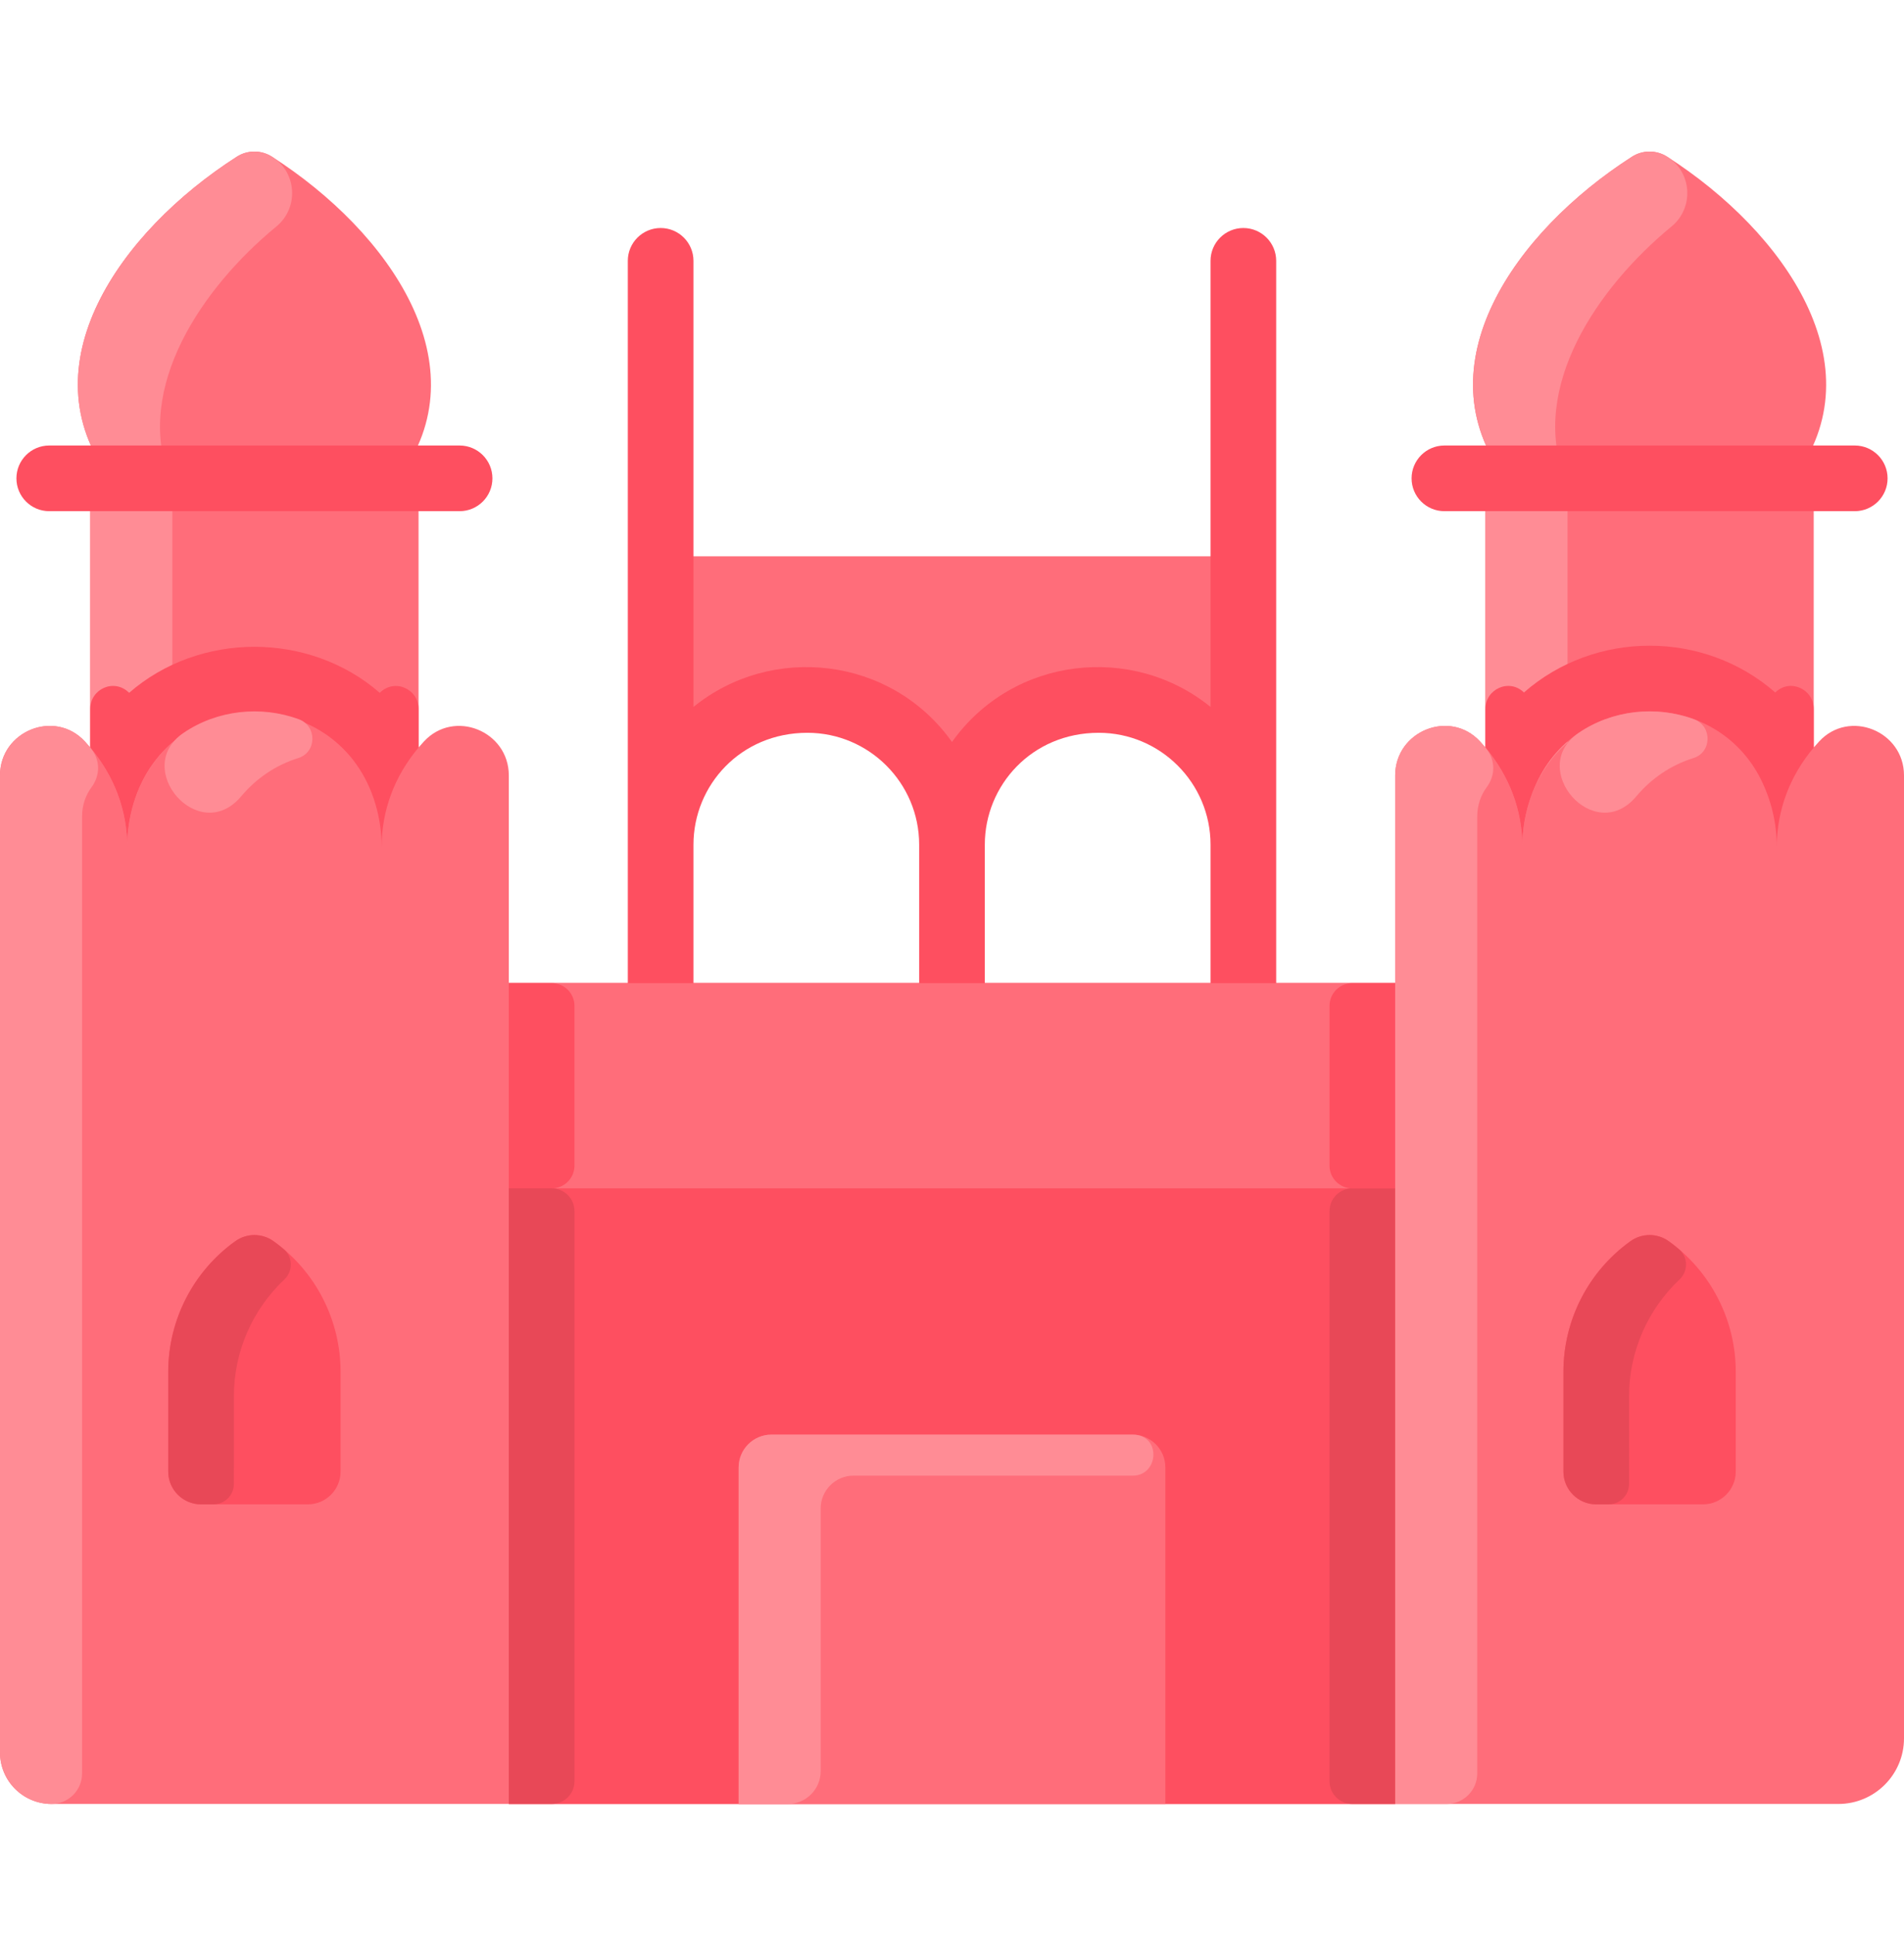
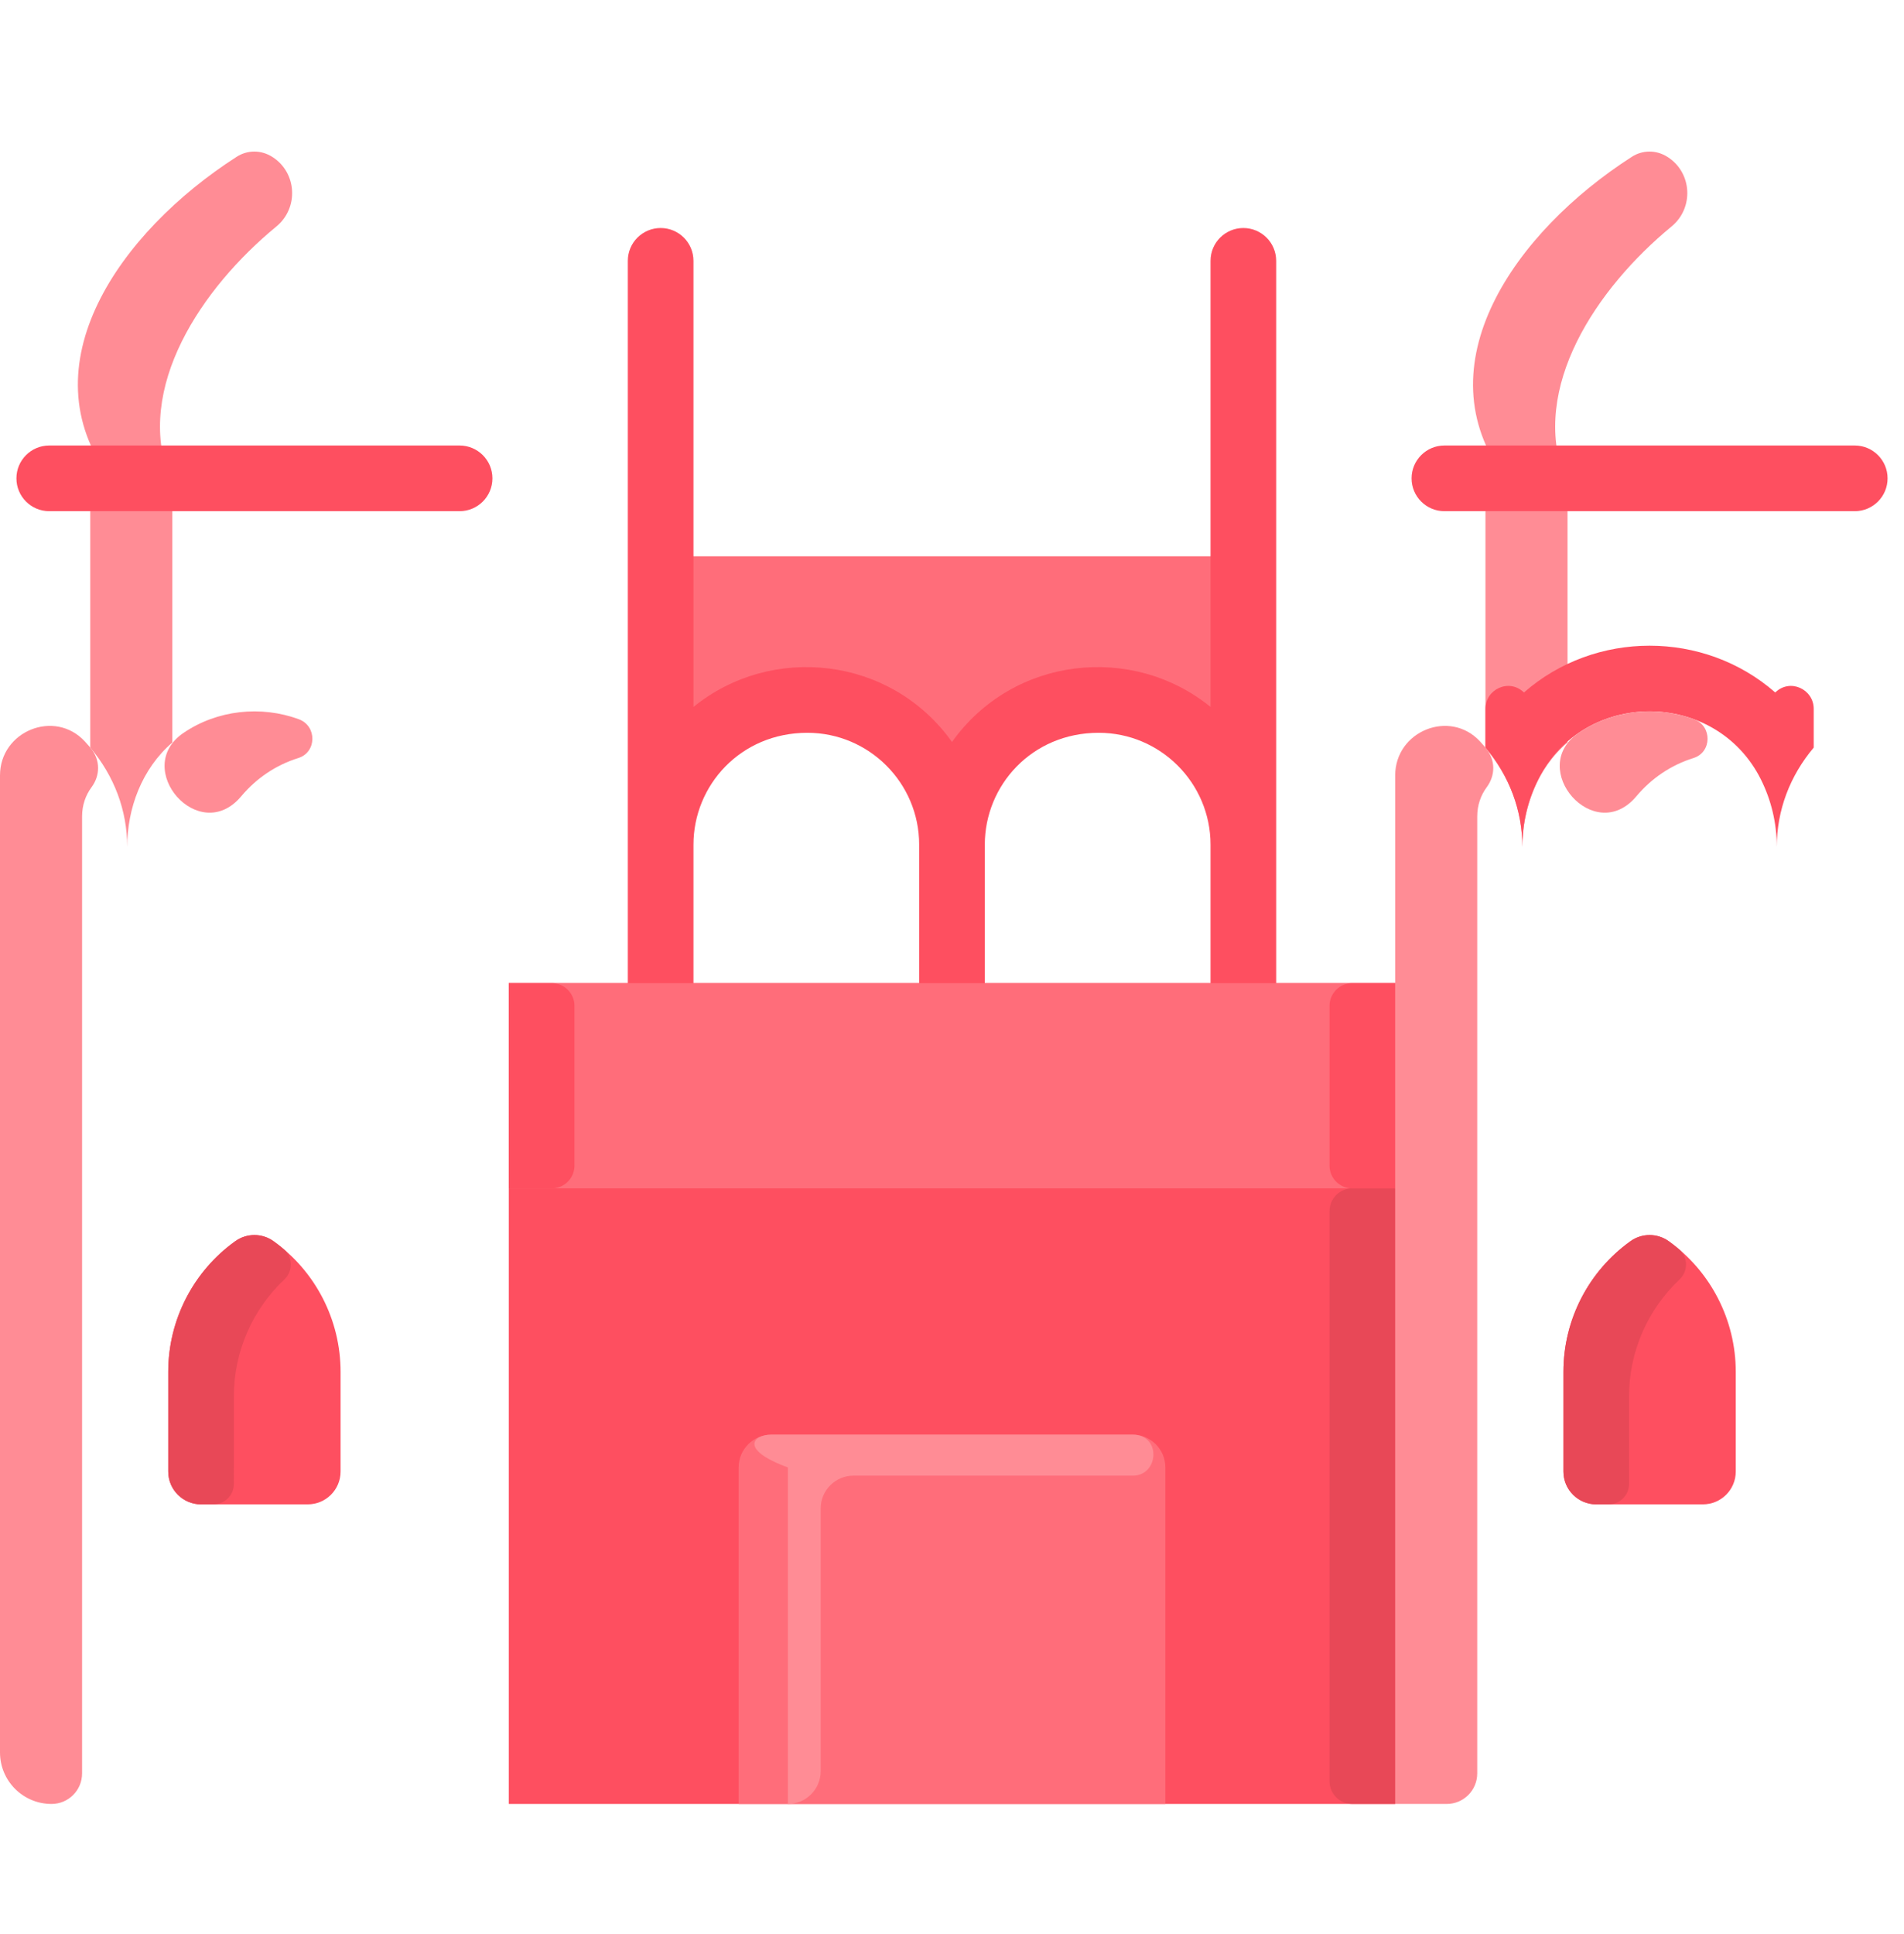
<svg xmlns="http://www.w3.org/2000/svg" width="64" height="65" viewBox="0 0 64 65" fill="none">
  <g clip-path="url(#clip0_1013_9170)">
-     <path d="M61.148 24.918C61.086 24.985 61.025 25.055 60.965 25.123V16.077H60.291C63.121 12.299 60.002 7.806 56.039 5.266C55.68 5.036 55.217 5.036 54.858 5.266C50.897 7.804 47.775 12.298 50.605 16.077H49.931V25.123C49.872 25.055 49.811 24.985 49.749 24.918C48.735 23.823 46.897 24.569 46.897 26.061V33.042H17.103V26.061C17.103 24.569 15.265 23.823 14.251 24.918C14.189 24.985 14.128 25.055 14.069 25.123V16.077H13.395C16.224 12.299 13.105 7.806 9.142 5.266C8.783 5.036 8.32 5.036 7.961 5.266C4 7.804 0.878 12.298 3.709 16.077H3.034V25.123C2.975 25.055 2.914 24.985 2.852 24.918C1.839 23.823 0 24.569 0 26.061V58.897C0 59.853 0.775 60.628 1.732 60.628H61.793C63.012 60.628 64 59.64 64 58.421V26.061C64 24.569 62.161 23.823 61.148 24.918Z" fill="#FF6D7A" />
    <path d="M17.103 33.042H46.897V60.628H17.103V33.042Z" fill="#FE4F60" />
    <path d="M5.793 16.077V24.954C4.764 25.839 4.276 27.174 4.276 28.463C4.276 27.238 3.84 26.082 3.034 25.125V16.077H5.793Z" fill="#FF8C95" />
    <path d="M52.69 16.077V24.954C51.66 25.839 51.172 27.174 51.172 28.463C51.172 27.238 50.736 26.082 49.931 25.125V16.077H52.69Z" fill="#FF8C95" />
    <path d="M41.793 18.697V28.387C41.793 25.701 39.617 23.525 36.931 23.525C34.048 23.525 32 25.804 32 28.387C32 25.803 29.951 23.525 27.069 23.525C24.384 23.525 22.207 25.701 22.207 28.387V18.697H41.793Z" fill="#FF6D7A" />
    <path d="M41.793 7.663C41.184 7.663 40.69 8.157 40.69 8.766V23.759C38.077 21.633 34.057 22.047 32 24.937C29.943 22.047 25.923 21.633 23.31 23.759V8.766C23.31 8.157 22.816 7.663 22.207 7.663C21.598 7.663 21.103 8.157 21.103 8.766V35.801C21.103 36.41 21.598 36.904 22.207 36.904H41.793C42.402 36.904 42.897 36.41 42.897 35.801V8.766C42.897 8.157 42.402 7.663 41.793 7.663ZM23.31 28.387C23.31 26.396 24.89 24.628 27.138 24.628C29.21 24.628 30.896 26.314 30.896 28.387V34.697H23.31V28.387ZM40.69 34.697H33.103V28.387C33.103 26.398 34.681 24.628 36.931 24.628C39.003 24.628 40.69 26.314 40.69 28.387V34.697Z" fill="#FE4F60" />
    <path d="M58.345 46.105V49.456C58.345 50.065 57.851 50.559 57.241 50.559H53.655C53.046 50.559 52.552 50.065 52.552 49.456V46.105C52.552 44.361 53.393 42.726 54.806 41.714C55.189 41.439 55.708 41.439 56.091 41.714C57.493 42.719 58.345 44.349 58.345 46.105Z" fill="#FE4F60" />
    <path d="M17.103 33.042H46.897V39.938H17.103V33.042Z" fill="#FF6D7A" />
    <path d="M39.172 49.318V60.628H24.828V49.318C24.828 48.709 25.322 48.215 25.931 48.215H38.069C38.678 48.215 39.172 48.709 39.172 49.318Z" fill="#FF6D7A" />
    <path d="M46.897 39.939V60.628H45.453C45.032 60.628 44.69 60.287 44.69 59.865V40.702C44.69 40.281 45.032 39.939 45.453 39.939H46.897Z" fill="#E84857" />
    <path d="M60.965 23.822V25.125C60.16 26.082 59.724 27.238 59.724 28.463C59.724 27.664 59.539 26.895 59.188 26.191C57.665 23.147 53.232 23.147 51.709 26.191C51.357 26.895 51.172 27.664 51.172 28.463C51.172 27.238 50.736 26.082 49.931 25.125V23.822C49.931 23.163 50.726 22.788 51.225 23.273C53.617 21.178 57.276 21.175 59.672 23.273C60.173 22.786 60.965 23.166 60.965 23.822Z" fill="#FE4F60" />
    <path d="M46.897 33.042V39.939H45.453C45.031 39.939 44.69 39.597 44.69 39.175V33.806C44.69 33.384 45.031 33.042 45.453 33.042H46.897Z" fill="#FE4F60" />
-     <path d="M14.069 23.823V25.125C13.263 26.082 12.828 27.238 12.828 28.463C12.828 27.966 12.756 27.482 12.618 27.017C11.397 22.924 5.706 22.924 4.485 27.017C4.348 27.482 4.276 27.966 4.276 28.463C4.276 27.238 3.84 26.082 3.034 25.125V23.821C3.034 23.163 3.829 22.781 4.341 23.284C6.707 21.224 10.392 21.221 12.764 23.284C13.28 22.781 14.069 23.169 14.069 23.823Z" fill="#FE4F60" />
    <path d="M19.31 33.806V39.175C19.31 39.597 18.968 39.939 18.547 39.939H17.103V33.042H18.547C18.968 33.042 19.31 33.384 19.31 33.806Z" fill="#FE4F60" />
-     <path d="M19.31 40.702V59.865C19.31 60.287 18.968 60.628 18.547 60.628H17.103V39.939H18.547C18.968 39.939 19.31 40.281 19.31 40.702Z" fill="#E84857" />
    <path d="M11.448 46.105V49.456C11.448 50.065 10.954 50.559 10.345 50.559H6.759C6.149 50.559 5.655 50.065 5.655 49.456V46.105C5.655 44.349 6.507 42.719 7.909 41.714C8.293 41.439 8.811 41.439 9.194 41.714C10.605 42.725 11.448 44.359 11.448 46.105Z" fill="#FE4F60" />
    <path d="M9.161 5.278C9.983 5.806 10.046 6.99 9.291 7.611C6.766 9.688 4.525 13.036 5.699 16.076H3.709C0.878 12.297 4.002 7.804 7.961 5.266C8.302 5.048 8.763 5.022 9.161 5.278Z" fill="#FF8C95" />
    <path d="M56.057 5.278C56.88 5.806 56.942 6.99 56.187 7.611C53.663 9.688 51.422 13.036 52.596 16.076H50.605C47.774 12.297 50.898 7.804 54.858 5.266C55.199 5.048 55.66 5.022 56.057 5.278Z" fill="#FF8C95" />
    <path d="M15.448 17.18H1.655C1.046 17.18 0.552 16.686 0.552 16.077C0.552 15.467 1.046 14.973 1.655 14.973H15.448C16.058 14.973 16.552 15.467 16.552 16.077C16.552 16.686 16.058 17.18 15.448 17.18Z" fill="#FE4F60" />
    <path d="M62.345 17.18H48.552C47.942 17.18 47.448 16.686 47.448 16.077C47.448 15.467 47.942 14.973 48.552 14.973H62.345C62.954 14.973 63.448 15.467 63.448 16.077C63.448 16.686 62.954 17.18 62.345 17.18Z" fill="#FE4F60" />
    <path d="M56.945 24.174C57.556 24.4 57.547 25.282 56.925 25.476C56.164 25.713 55.508 26.162 55.004 26.762C53.588 28.451 51.32 25.827 53.055 24.638C54.194 23.858 55.671 23.703 56.945 24.174Z" fill="#FF8C95" />
    <path d="M49.973 26.459C49.776 26.725 49.655 27.058 49.655 27.441V59.601C49.655 60.169 49.195 60.628 48.628 60.628H46.897V26.061C46.897 24.569 48.735 23.823 49.749 24.918C49.811 24.986 49.872 25.055 49.931 25.123V25.125C50.29 25.551 50.259 26.073 49.973 26.459Z" fill="#FF8C95" />
    <path d="M10.048 24.174C10.659 24.4 10.65 25.282 10.028 25.476C9.268 25.713 8.611 26.162 8.108 26.762C6.691 28.451 4.424 25.827 6.159 24.638C7.297 23.858 8.774 23.703 10.048 24.174Z" fill="#FF8C95" />
    <path d="M3.076 26.459C2.879 26.725 2.759 27.058 2.759 27.441V59.601C2.759 60.169 2.299 60.628 1.732 60.628C0.775 60.628 0 59.853 0 58.897V26.061C0 24.569 1.839 23.823 2.852 24.918C2.914 24.986 2.975 25.055 3.034 25.123V25.125C3.394 25.551 3.362 26.073 3.076 26.459Z" fill="#FF8C95" />
    <path d="M7.862 46.933C7.865 48.566 7.862 49.411 7.861 49.873C7.86 50.253 7.552 50.559 7.171 50.559H6.759C6.149 50.559 5.655 50.065 5.655 49.456V46.105C5.655 44.348 6.508 42.719 7.909 41.714C8.293 41.439 8.811 41.439 9.194 41.714C9.313 41.798 9.428 41.888 9.538 41.982C9.848 42.244 9.855 42.721 9.56 42.999C8.492 44.006 7.859 45.422 7.862 46.933Z" fill="#E84857" />
    <path d="M54.759 46.933C54.762 48.566 54.759 49.411 54.758 49.873C54.757 50.253 54.448 50.559 54.068 50.559H53.655C53.046 50.559 52.552 50.065 52.552 49.456V46.105C52.552 44.348 53.404 42.719 54.806 41.714C55.189 41.439 55.707 41.439 56.091 41.714C56.209 41.798 56.324 41.888 56.435 41.982C56.745 42.244 56.752 42.721 56.457 42.999C55.389 44.006 54.756 45.422 54.759 46.933Z" fill="#E84857" />
-     <path d="M38.077 49.594H28.69C28.08 49.594 27.586 50.088 27.586 50.697V59.525C27.586 60.134 27.092 60.628 26.483 60.628H24.828V49.318C24.828 48.709 25.322 48.215 25.931 48.215H38.069C39.046 48.215 38.958 49.594 38.077 49.594Z" fill="#FF8C95" />
+     <path d="M38.077 49.594H28.69C28.08 49.594 27.586 50.088 27.586 50.697V59.525C27.586 60.134 27.092 60.628 26.483 60.628V49.318C24.828 48.709 25.322 48.215 25.931 48.215H38.069C39.046 48.215 38.958 49.594 38.077 49.594Z" fill="#FF8C95" />
  </g>
  <defs>
    <clipPath id="clip0_1013_9170">
      <rect width="64" height="64" fill="white" transform="translate(0 0.861)" />
    </clipPath>
  </defs>
</svg>